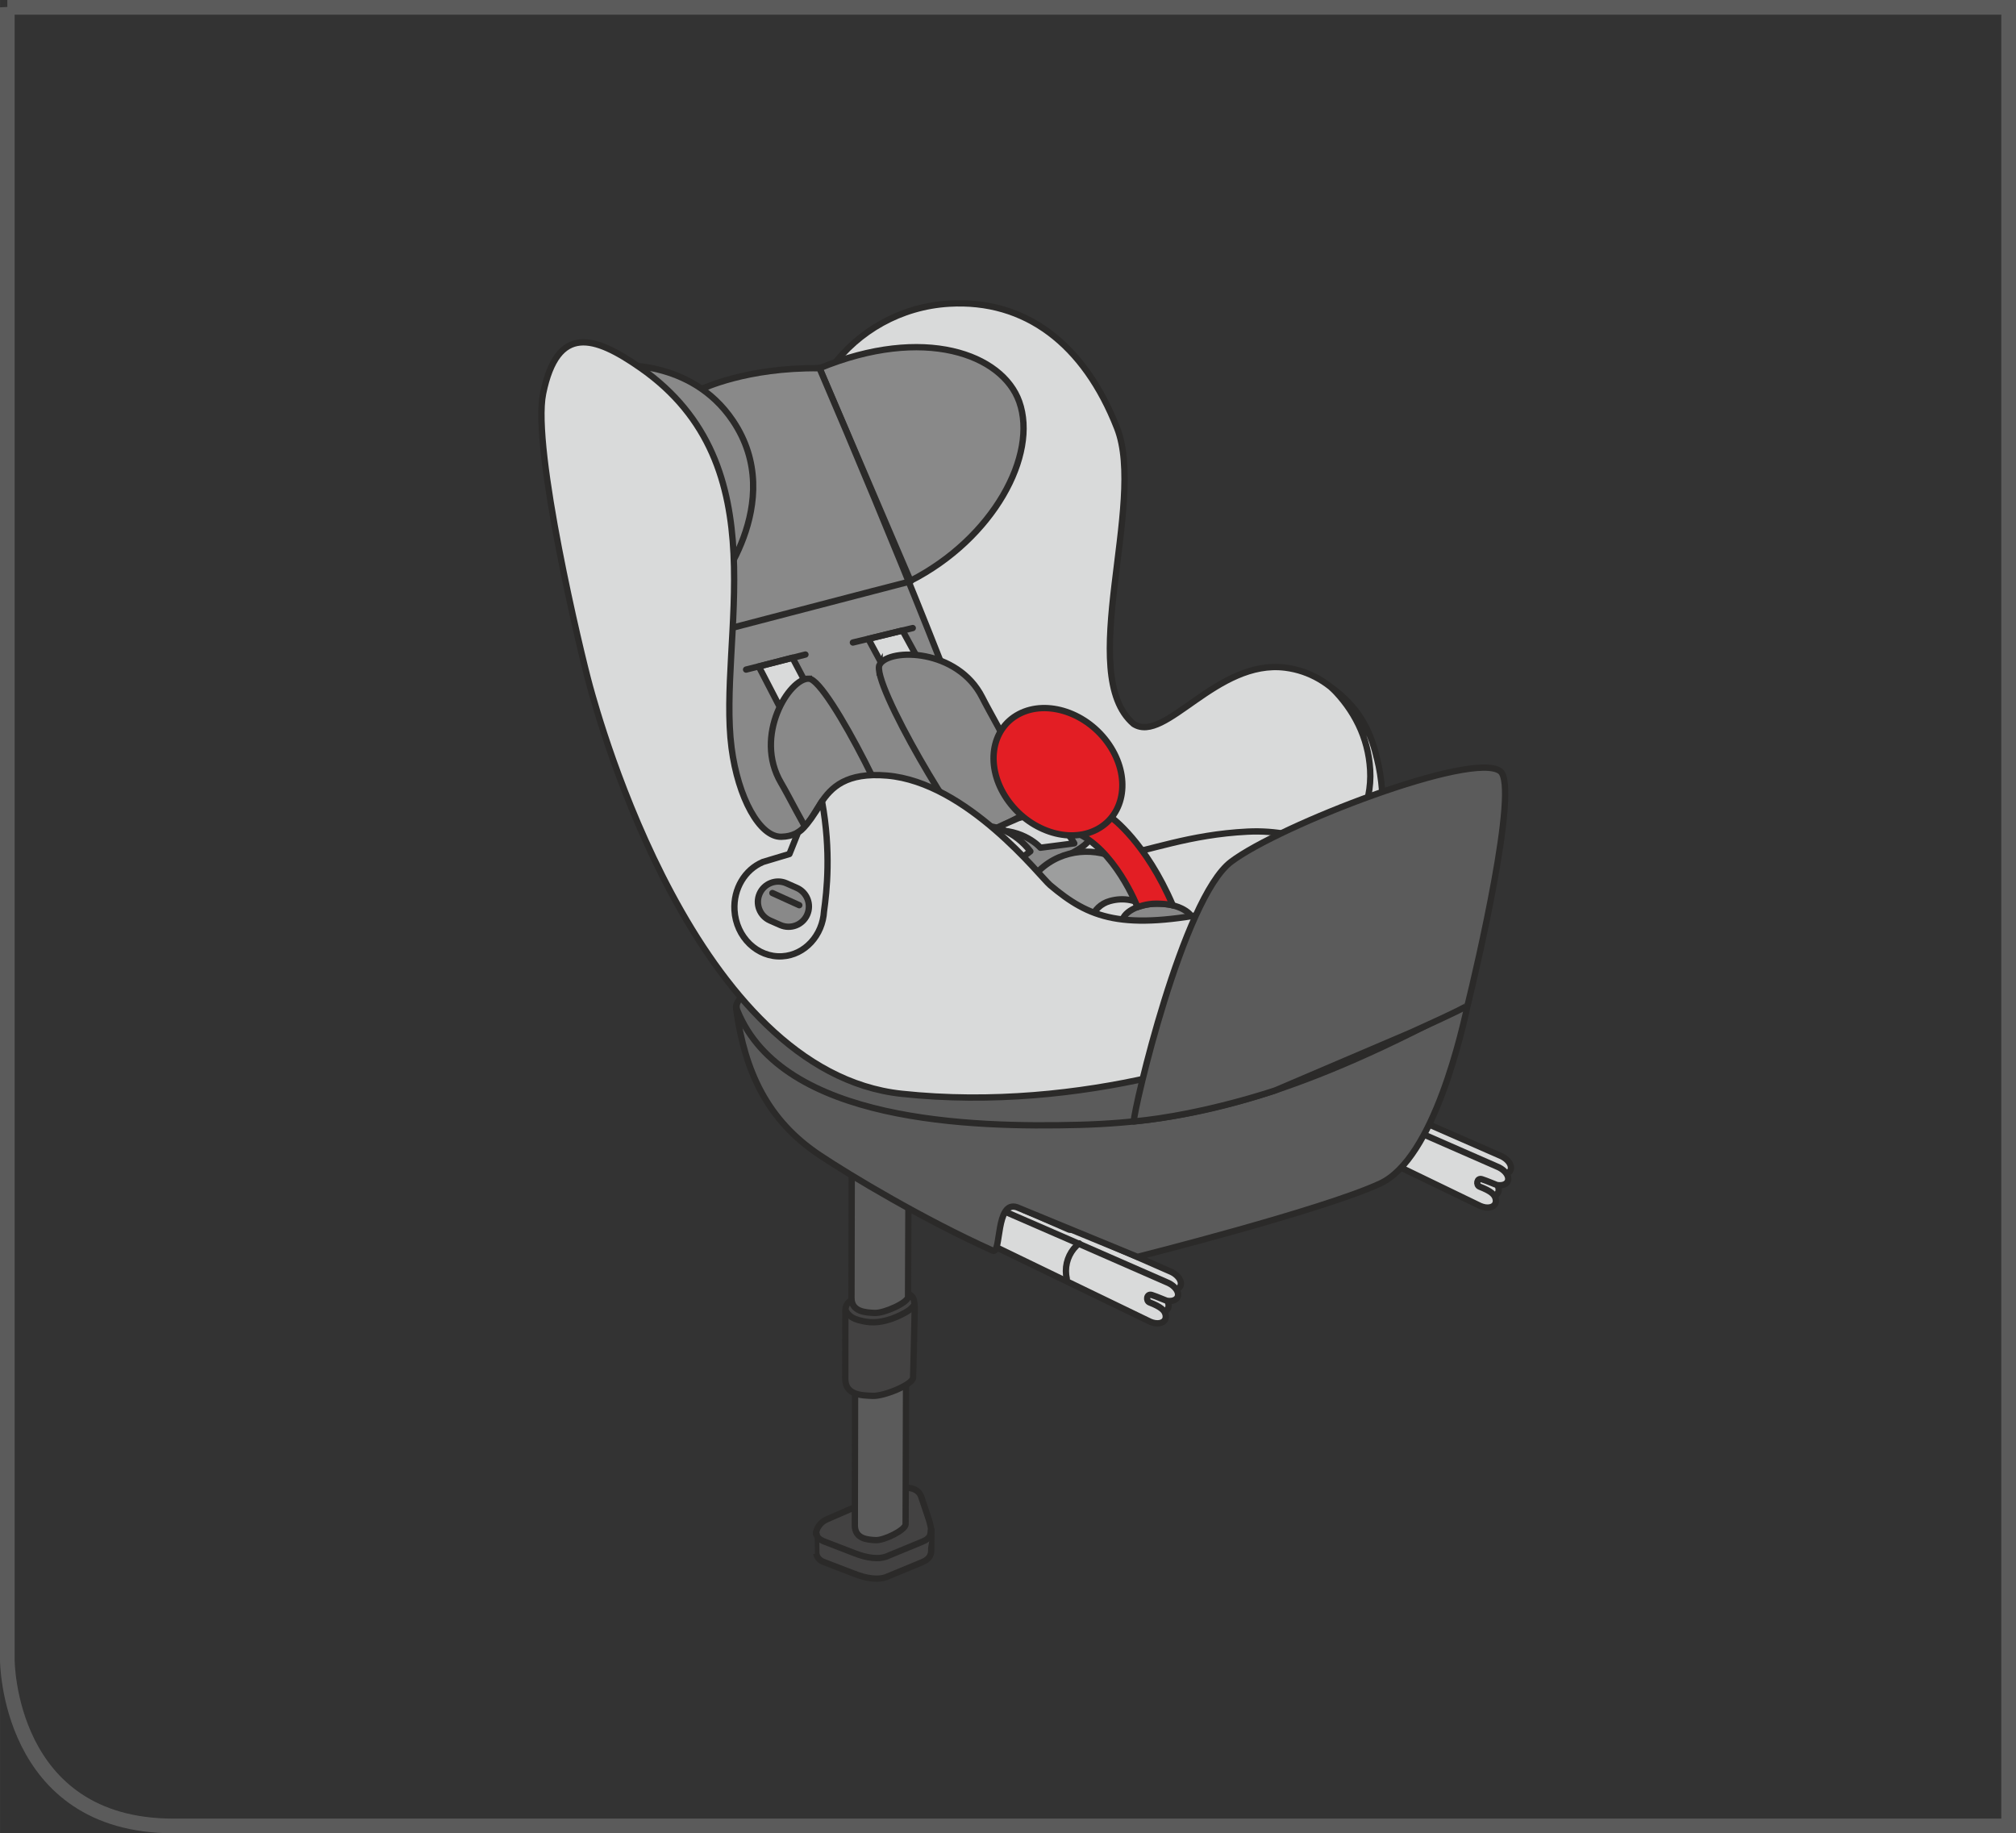
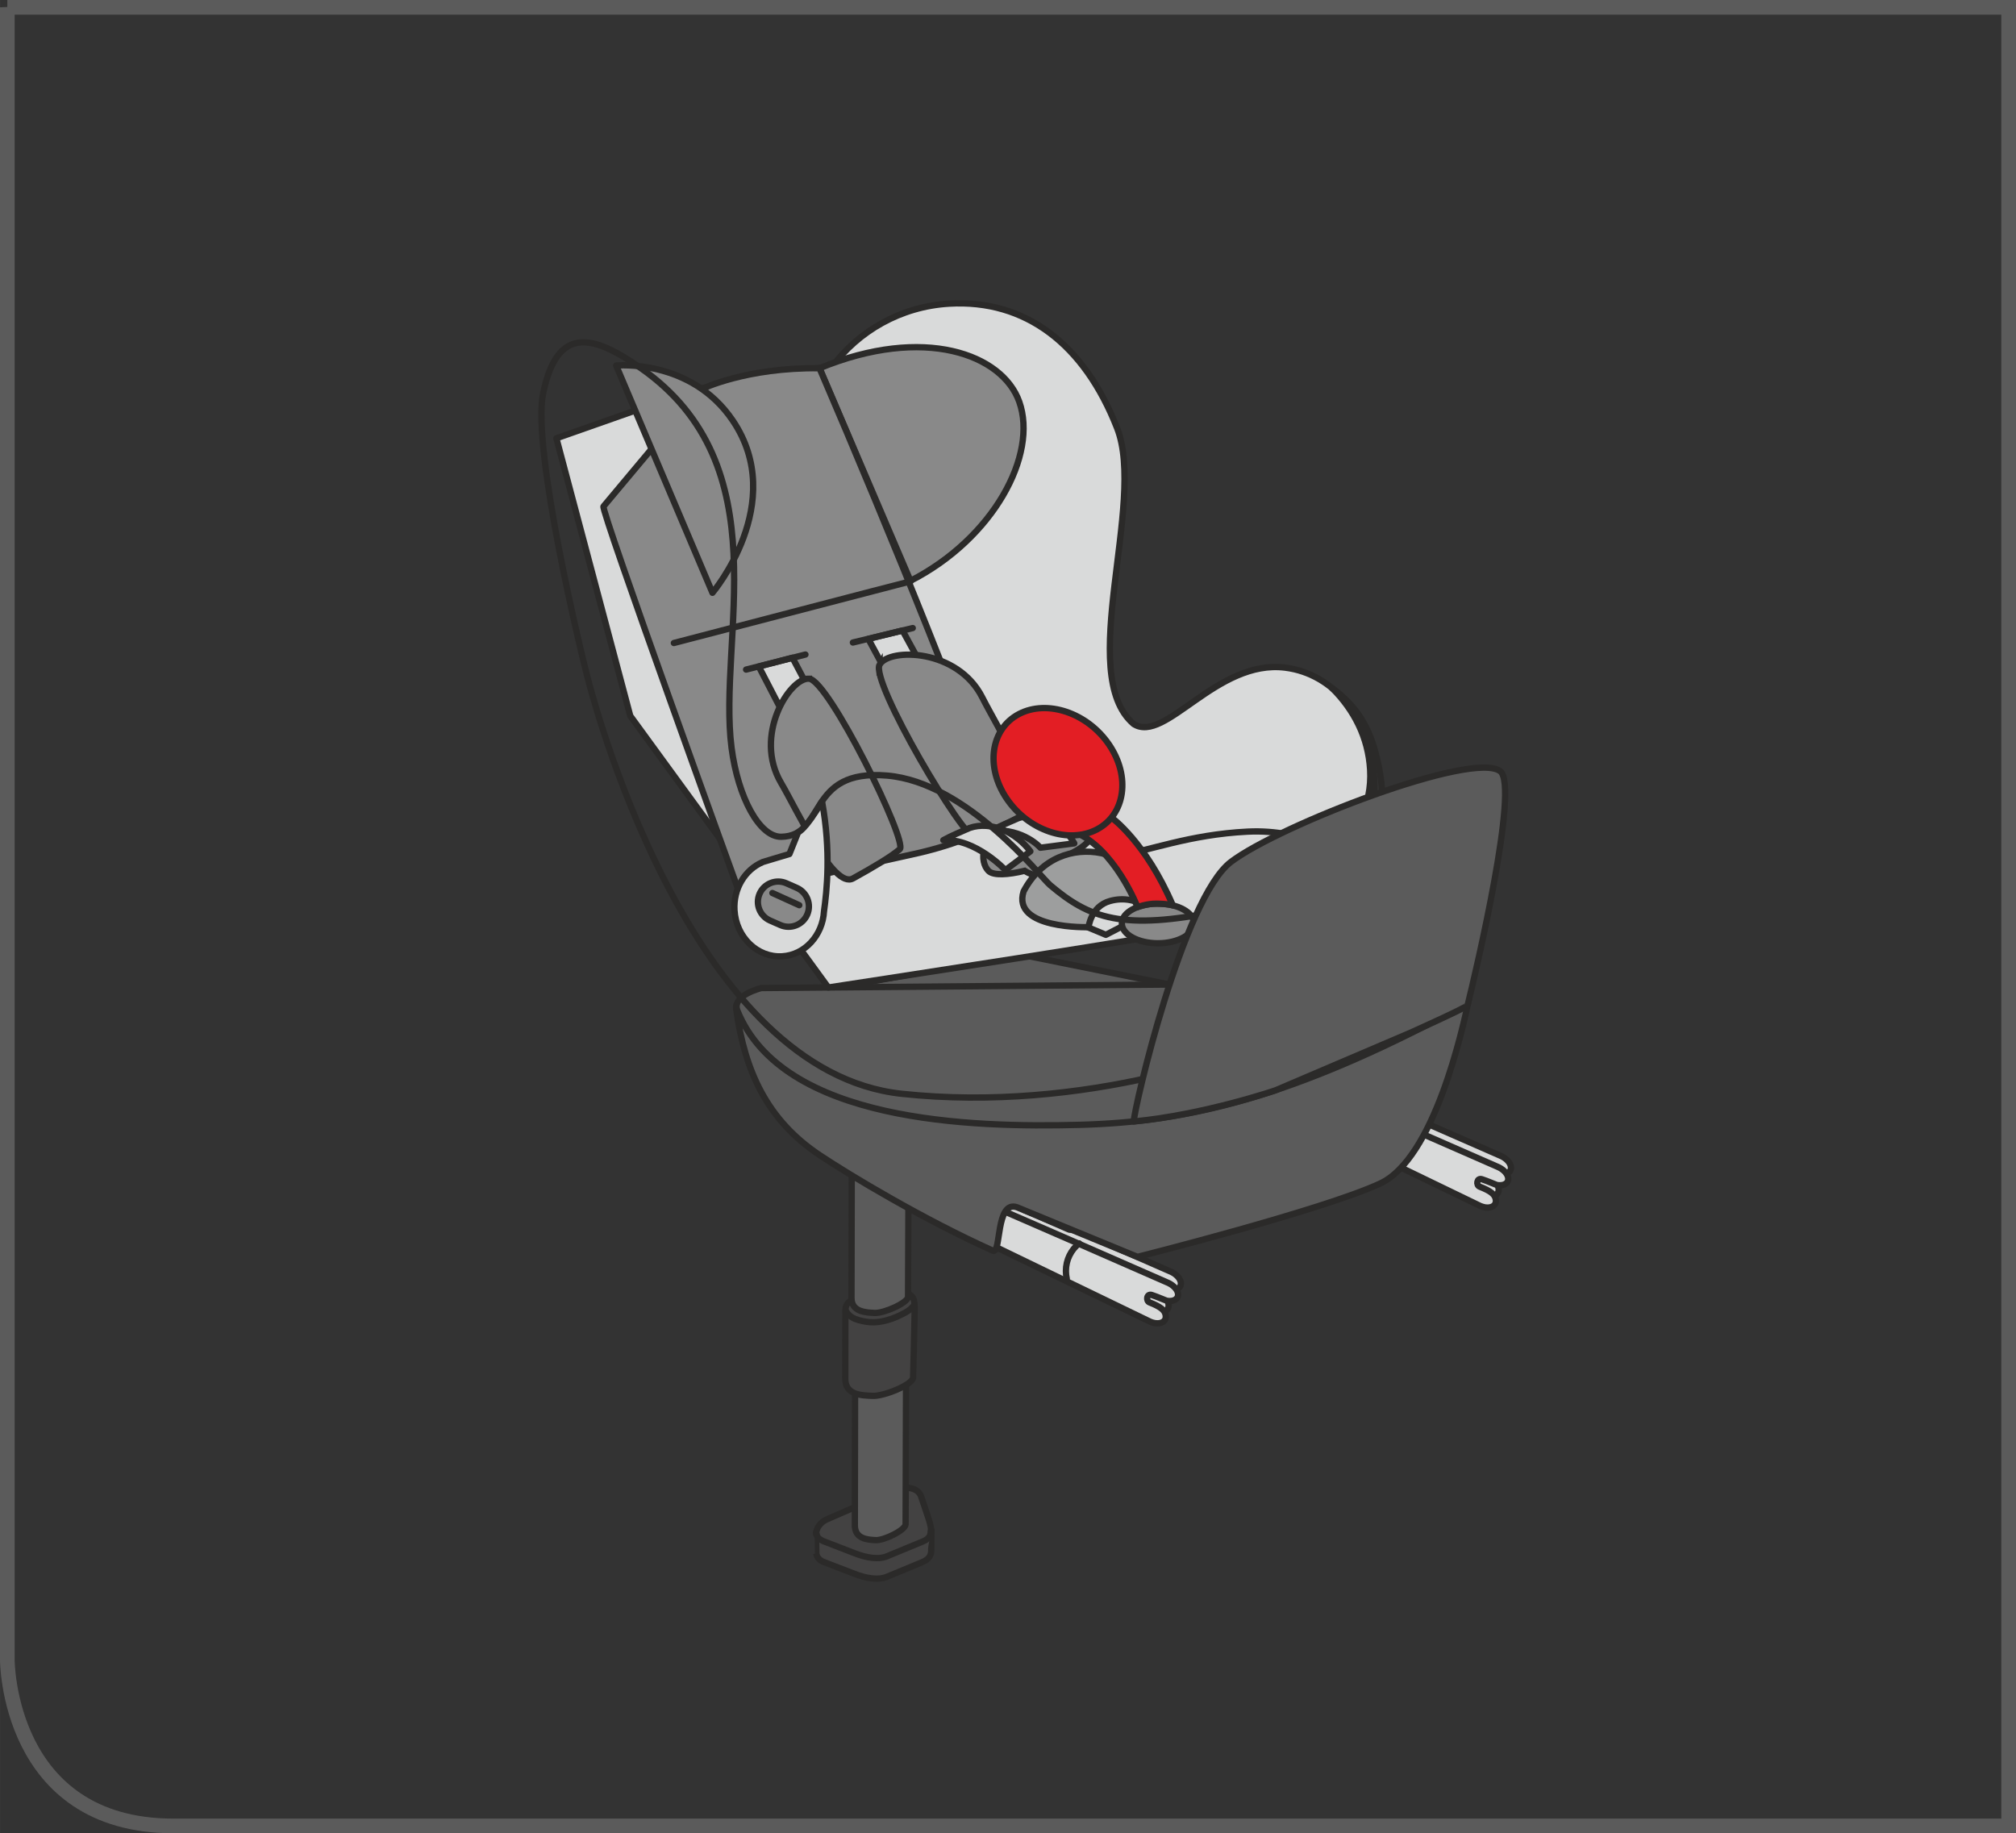
<svg xmlns="http://www.w3.org/2000/svg" xml:space="preserve" width="24.283mm" height="22.081mm" version="1.1" style="shape-rendering:geometricPrecision; text-rendering:geometricPrecision; image-rendering:optimizeQuality; fill-rule:evenodd; clip-rule:evenodd" viewBox="0 0 529.71 481.68">
  <rect x="0" y="0" width="529.71" height="481.68" fill="#333333" stroke="none" />
  <defs>
    <style type="text/css">
   
    .str4 {stroke:#2B2A29;stroke-width:3.42;stroke-miterlimit:10}
    .str5 {stroke:#5B5B5B;stroke-width:3.85;stroke-miterlimit:4}
    .str0 {stroke:#2B2A29;stroke-width:1.66;stroke-miterlimit:10}
    .str2 {stroke:#2B2A29;stroke-width:1.66;stroke-linecap:round;stroke-miterlimit:10}
    .str3 {stroke:#2B2A29;stroke-width:3.42;stroke-linecap:round;stroke-linejoin:round;stroke-miterlimit:10}
    .str1 {stroke:#2B2A29;stroke-width:1.66;stroke-linecap:round;stroke-linejoin:round;stroke-miterlimit:10}
    .fil1 {fill:none;fill-rule:nonzero}
    .fil4 {fill:#FEFEFE;fill-rule:nonzero}
    .fil3 {fill:#D9DADA;fill-rule:nonzero}
    .fil6 {fill:#9D9E9E;fill-rule:nonzero}
    .fil5 {fill:#898989;fill-rule:nonzero}
    .fil2 {fill:#5B5B5B;fill-rule:nonzero}
    .fil0 {fill:#434242;fill-rule:nonzero}
    .fil7 {fill:#E31E24;fill-rule:nonzero}
   
  </style>
  </defs>
  <g id="Слой_x0020_1">
    <path class="fil0" d="M244.69 402.5c0.01,-0.92 -0.25,-2.02 -0.67,-3.37l-1.83 -5.45c-0.9,-3.64 -5.57,-3.03 -8.04,-1.82l-17.07 7.42c-1.52,0.75 -2.69,2.32 -2.64,3.8l-0.02 0c0,0 0.05,5.11 0.07,5.12 0.12,0.81 0.61,1.57 1.69,2.11l8.18 3.15c3.15,1.25 6.55,1.89 9.03,0.69 0,0 5.93,-2.46 8.85,-3.66 1.75,-0.72 2.42,-1.69 2.45,-3.1 0.02,0 0.05,-4.89 0.05,-4.89l-0.05 0z" />
    <path class="fil1 str0" d="M244.69 402.5c0.01,-0.92 -0.25,-2.02 -0.67,-3.37l-1.83 -5.45c-0.9,-3.64 -5.57,-3.03 -8.04,-1.82l-17.07 7.42c-1.52,0.75 -2.69,2.32 -2.64,3.8l-0.02 0c0,0 0.05,5.11 0.07,5.12 0.12,0.81 0.61,1.57 1.69,2.11l8.18 3.15c3.15,1.25 6.55,1.89 9.03,0.69 0,0 5.93,-2.46 8.85,-3.66 1.75,-0.72 2.42,-1.69 2.45,-3.1 0.02,0 0.05,-4.89 0.05,-4.89l-0.05 0z" />
    <path class="fil1 str1" d="M214.56 403.09c0.12,0.81 0.62,1.28 1.69,1.81l8.18 3.16c3.15,1.25 6.56,1.89 9.03,0.68 0,0 5.93,-2.45 8.85,-3.65 1.75,-0.72 2.23,-1.48 2.26,-2.89" />
    <path class="fil2" d="M238.12 350.69l-13.42 0c0,0 -0.09,46.47 -0.09,50.05 0,3.6 3.29,3.82 5.48,3.93 2.19,0.11 7.77,-2.62 7.86,-4.15 0.01,-0.12 0.16,-49.83 0.16,-49.83z" />
    <path class="fil1 str0" d="M238.12 350.69l-13.42 0c0,0 -0.09,46.47 -0.09,50.05 0,3.6 3.29,3.82 5.48,3.93 2.19,0.11 7.77,-2.62 7.86,-4.15 0.01,-0.12 0.16,-49.83 0.16,-49.83z" />
    <path class="fil0" d="M240.33 344.47c0,0 0.11,-2.63 -0.46,-3.52 -0.48,-0.75 -1.71,-1.6 -3.84,-1.6 -1.69,0 -7.71,-0.89 -10.7,1.1 -0.99,0.66 -2.61,1.67 -2.95,2.56 -0.41,1.06 -0.22,2.25 -0.22,2.25 -0.01,0.08 -0.04,1.4 -0.04,1.4 -0.01,7.89 -0.02,14.19 -0.02,15.59 -0.01,4.33 4.27,4.39 7.2,4.51 2.93,0.14 10.5,-2.94 10.62,-4.78 0.01,-0.05 0.41,-16.26 0.41,-17.51z" />
    <path class="fil1 str0" d="M240.33 344.47c0,0 0.11,-2.63 -0.46,-3.52 -0.48,-0.75 -1.71,-1.6 -3.84,-1.6 -1.69,0 -7.71,-0.89 -10.7,1.1 -0.99,0.66 -2.61,1.67 -2.95,2.56 -0.41,1.06 -0.22,2.25 -0.22,2.25 -0.01,0.08 -0.04,1.4 -0.04,1.4 -0.01,7.89 -0.02,14.19 -0.02,15.59 -0.01,4.33 4.27,4.39 7.2,4.51 2.93,0.14 10.5,-2.94 10.62,-4.78 0.01,-0.05 0.41,-16.26 0.41,-17.51z" />
    <path class="fil1 str0" d="M240.37 342.58c-0.79,1.41 -2.17,2.16 -3.56,2.85 -1.61,0.81 -3.28,1.42 -5.05,1.76 -1.37,0.27 -2.83,0.32 -4.21,0.09 -1.23,-0.21 -2.65,-0.51 -3.73,-1.18 -0.69,-0.44 -1.23,-1.06 -1.64,-1.76" />
    <path class="fil2" d="M238.78 294.35l-14.96 0c0,0 -0.09,43.03 -0.09,46.67 -0.01,3.63 3.66,3.85 6.1,3.95 2.45,0.12 8.66,-2.65 8.76,-4.19 0.02,-0.12 0.19,-46.44 0.19,-46.44z" />
    <path class="fil1 str0" d="M238.78 294.35l-14.96 0c0,0 -0.09,43.03 -0.09,46.67 -0.01,3.63 3.66,3.85 6.1,3.95 2.45,0.12 8.66,-2.65 8.76,-4.19 0.02,-0.12 0.19,-46.44 0.19,-46.44z" />
    <path class="fil3 str0" d="M248.42 308.4c-1.96,1.92 -2.94,8.17 -2.94,8.17l57.42 27.76 0.09 0.04c0.4,0.16 0.8,0.29 1.23,0.36 1.88,0.28 3.06,-0.64 2.8,-2.09 -0.22,-1.3 -1.25,-2.19 -4.24,-3.36 -1.01,-0.4 -0.76,-2.37 0.58,-1.95 1.35,0.42 3.74,1.49 4.06,1.54 1.88,0.28 3.15,-0.63 2.81,-2.09 -0.27,-1.14 -1.49,-2.24 -2.91,-2.79 0,0 -48.3,-21.2 -58.91,-25.59z" />
    <path class="fil3 str0" d="M247.69 311.32c-1.96,1.92 -2.94,8.17 -2.94,8.17l57.42 27.76 0.08 0.04c0.4,0.16 0.8,0.29 1.22,0.36 1.89,0.28 3.06,-0.64 2.81,-2.09 -0.22,-1.3 -1.25,-2.18 -4.24,-3.36 -1.01,-0.4 -0.77,-2.37 0.58,-1.95 1.35,0.42 3.74,1.49 4.06,1.54 1.88,0.28 3.15,-0.63 2.81,-2.09 -0.27,-1.14 -1.49,-2.24 -2.91,-2.79 0,0 -48.3,-21.2 -58.91,-25.59z" />
    <path class="fil3 str0" d="M335.15 277.99c-1.96,1.92 -2.94,8.17 -2.94,8.17l57.42 27.76 0.09 0.04c0.4,0.16 0.8,0.29 1.22,0.36 1.88,0.28 3.05,-0.64 2.81,-2.09 -0.22,-1.3 -1.25,-2.19 -4.24,-3.36 -1.01,-0.4 -0.76,-2.37 0.58,-1.95 1.35,0.42 3.74,1.49 4.06,1.54 1.89,0.28 3.15,-0.63 2.81,-2.09 -0.27,-1.14 -1.49,-2.24 -2.91,-2.79 0,0 -48.3,-21.2 -58.91,-25.59z" />
    <path class="fil3 str0" d="M334.42 280.91c-1.96,1.92 -2.94,8.17 -2.94,8.17l57.42 27.76 0.09 0.04c0.4,0.16 0.8,0.29 1.22,0.36 1.88,0.28 3.06,-0.64 2.81,-2.09 -0.22,-1.3 -1.25,-2.19 -4.24,-3.36 -1.01,-0.4 -0.76,-2.37 0.59,-1.95 1.35,0.42 3.74,1.49 4.06,1.54 1.89,0.28 3.15,-0.63 2.81,-2.09 -0.27,-1.14 -1.49,-2.24 -2.91,-2.79 0,0 -48.3,-21.2 -58.91,-25.6z" />
    <path class="fil1 str2" d="M362.64 305.91c-0.14,-0.65 -0.22,-1.32 -0.22,-2.01 0,-2.94 1.35,-5.56 3.47,-7.27" />
    <path class="fil4" d="M269.51 317.15c0.09,0.02 0.15,0.02 0.25,0.05l11.43 5.03c-3.97,-1.73 -7.95,-3.46 -11.67,-5.08z" />
    <path class="fil1 str3" d="M269.51 317.15c0.09,0.02 0.15,0.02 0.25,0.05l11.43 5.03c-3.97,-1.73 -7.95,-3.46 -11.67,-5.08z" />
    <path class="fil4" d="M256.24 267.39c0,0 0,-2.6 0.46,-6.58 0.45,-3.98 3.97,-4.9 3.97,-4.9 0,0 12.4,-2.45 14.38,-3.06 1.99,-0.61 2.6,0.32 5.05,2.15 2.45,1.83 6.27,10.71 7.19,17.59 0.92,6.88 0.15,28.45 0,30.59 -0.15,2.15 -9.48,5.97 -13.15,5.82 -3.67,-0.15 -9.18,-0.46 -9.18,-5.51l0 -24.47c0,-8.11 -8.72,-11.63 -8.72,-11.63z" />
    <path class="fil1 str1" d="M256.24 267.39c0,0 0,-2.6 0.46,-6.58 0.45,-3.98 3.97,-4.9 3.97,-4.9 0,0 12.4,-2.45 14.38,-3.06 1.99,-0.61 2.6,0.32 5.05,2.15 2.45,1.83 6.27,10.71 7.19,17.59 0.92,6.88 0.15,28.45 0,30.59 -0.15,2.15 -9.48,5.97 -13.15,5.82 -3.67,-0.15 -9.18,-0.46 -9.18,-5.51l0 -24.47c0,-8.11 -8.72,-11.63 -8.72,-11.63z" />
    <path class="fil2" d="M351.68 267.63l-83.37 -16.8 -49.63 8.89 -9 7.5c-11.65,-1.36 -16.78,-5.96 -16.25,-2.09 2.28,16.51 8.27,29.27 21.94,38.38 8.05,5.37 27.38,16.96 45.53,25.11 2.21,0.99 0.66,-13.37 6.33,-11.41l31.66 13.03c0,0 48.56,-12.24 63.74,-19.27 14.17,-6.57 21.67,-40.41 23.37,-48.56 1.25,-5.96 -34.34,5.24 -34.34,5.24z" />
    <path class="fil1 str0" d="M351.68 267.63l-83.37 -16.8 -49.63 8.89 -9 7.5c-11.65,-1.36 -16.78,-5.96 -16.25,-2.09 2.28,16.51 8.27,29.27 21.94,38.38 8.05,5.37 27.38,16.96 45.53,25.11 2.21,0.99 0.66,-13.37 6.33,-11.41l31.66 13.03c0,0 48.56,-12.24 63.74,-19.27 14.17,-6.57 21.67,-40.41 23.37,-48.56 1.25,-5.96 -34.34,5.24 -34.34,5.24z" />
    <path class="fil2" d="M200.04 259.61c0,0 -7.92,1.92 -6.28,5.94 11.91,29.37 61.44,30.74 89.87,30 28.73,-0.76 55.82,-7.22 98.98,-30.21 -3.32,-5.17 -25.66,-7.08 -25.66,-7.08l-156.91 1.35z" />
    <path class="fil1 str0" d="M200.04 259.61c0,0 -7.92,1.92 -6.28,5.94 11.91,29.37 61.44,30.74 89.87,30 28.73,-0.76 55.82,-7.22 98.98,-30.21 -3.32,-5.17 -25.66,-7.08 -25.66,-7.08l-156.91 1.35z" />
    <path class="fil3" d="M297.86 190.22c-15.33,-13.08 3.38,-57.98 -4.34,-77.74 -8.67,-22.14 -24.11,-33.87 -44.12,-32.7 -12.78,0.75 -23.86,7.21 -30.92,16.76 -4.79,0.24 -10.73,0.72 -16.64,1.63 -13.98,2.19 -26.97,6.9 -26.97,6.9l-28.68 10.09 19.41 72.93 52.04 71.37c0,0 99.02,-15.07 99.99,-16.16 0.18,-0.21 1.18,-1.51 2.66,-3.46 2.89,0.62 5.9,0.89 8.99,0.71 18.64,-1.09 32.87,-17.08 31.79,-35.72 -0.95,-16.15 -10.61,-27.77 -23.3,-29.4 -18.11,-2.32 -31.61,20.14 -39.9,14.8z" />
    <path class="fil1 str1" d="M297.86 190.22c-15.33,-13.08 3.38,-57.98 -4.34,-77.74 -8.67,-22.14 -24.11,-33.87 -44.12,-32.7 -12.78,0.75 -23.86,7.21 -30.92,16.76 -4.79,0.24 -10.73,0.72 -16.64,1.63 -13.98,2.19 -26.97,6.9 -26.97,6.9l-28.68 10.09 19.41 72.93 52.04 71.37c0,0 99.02,-15.07 99.99,-16.16 0.18,-0.21 1.18,-1.51 2.66,-3.46 2.89,0.62 5.9,0.89 8.99,0.71 18.64,-1.09 32.87,-17.08 31.79,-35.72 -0.95,-16.15 -10.61,-27.77 -23.3,-29.4 -18.11,-2.32 -31.61,20.14 -39.9,14.8z" />
    <path class="fil5 str1" d="M215.33 96.75c27.49,-11.34 48.05,-3.66 52.48,8.8 4.99,14.02 -6.83,35.95 -28.58,47.06l-23.89 -55.85z" />
    <line class="fil1 str1" x1="211" y1="237.18" x2="203.01" y2="233.53" />
    <path class="fil1 str1" d="M195.58 130.29c-2.72,1.89 -6.94,0.55 -9.43,-3.01 -2.48,-3.56 -2.28,-7.98 0.42,-9.88 1.81,-1.26 4.27,-1.09 6.45,0.21" />
    <path class="fil1 str1" d="M189.31 133.08c0,0 -0.29,2.21 3.13,7.06" />
    <path class="fil1 str1" d="M195.5 130.59c-2.72,1.89 -6.94,0.55 -9.43,-3.01 -2.49,-3.56 -2.29,-7.99 0.42,-9.89 1.81,-1.25 4.26,-1.08 6.45,0.21" />
    <path class="fil4 str1" d="M341.77 241.74l-17.77 6.26c-2.38,0.9 -4.75,4.03 -3.78,7.15l1.6 5.64c0.85,3.39 2.46,4.79 4.85,3.91l15.75 -5.5c2.38,-0.89 3.52,-3.78 3.78,-7.14l0.43 -6.41c0.24,-3.35 -2.47,-4.79 -4.85,-3.91z" />
    <line class="fil1 str4" x1="357.04" y1="213.2" x2="363.4" y2="218.14" />
    <path class="fil1 str2" d="M280.29 335.97c-0.14,-0.65 -0.22,-1.32 -0.22,-2.01 0,-2.94 1.35,-5.56 3.47,-7.27" />
    <path class="fil5 str1" d="M184.41 102.21c0,0 11.64,-5.71 30.92,-5.46 18.69,43.5 42.26,101.52 46.16,116.81 1.46,5.73 -19.92,10.51 -19.92,10.51l-47.3 10.51c0,0 -36.8,-101.53 -35.69,-101.53l25.83 -30.85z" />
    <path class="fil4 str1" d="M239.29 152.74c-0.99,0.18 -62.23,16.21 -62.23,16.21l62.23 -16.21z" />
    <polygon class="fil3 str1" points="237.14,165.66 241.84,174.26 231.85,174.72 228.16,167.88 " />
    <path class="fil5" d="M231.13 174.59c2.61,-4.39 20.49,-4.19 26.97,8.67 3.97,7.86 16.41,27.83 11.21,30.62 -5.21,2.79 -10.32,5.36 -13.12,6.16 -2.81,0.79 -27.67,-41.06 -25.06,-45.45z" />
    <path class="fil1 str0" d="M231.13 174.59c2.61,-4.39 20.49,-4.19 26.97,8.67 3.97,7.86 16.41,27.83 11.21,30.62 -5.21,2.79 -10.32,5.36 -13.12,6.16 -2.81,0.79 -27.67,-41.06 -25.06,-45.45z" />
    <polygon class="fil3 str1" points="199.38,175.13 204.61,185.23 211.95,179.88 208.23,172.82 " />
    <path class="fil5" d="M212.54 178.31c-5.11,-0.19 -14.63,14.96 -7.33,27.37 4.46,7.6 13.77,27.99 18.93,25.12 5.16,-2.85 10.1,-5.75 12.28,-7.68 2.19,-1.93 -18.77,-44.62 -23.88,-44.8z" />
    <path class="fil1 str0" d="M212.54 178.31c-5.11,-0.19 -14.63,14.96 -7.33,27.37 4.46,7.6 13.77,27.99 18.93,25.12 5.16,-2.85 10.1,-5.75 12.28,-7.68 2.19,-1.93 -18.77,-44.62 -23.88,-44.8z" />
    <path class="fil5 str0" d="M278.83 229.79c-3.05,1.13 -7.03,0.65 -9.6,-0.99 -4.33,1.05 -8.17,1.32 -9.48,0.04 -2.41,-2.36 -2.23,-9.05 5.05,-11.74 2.33,-0.86 8.46,1.11 10.71,0.76 4.77,-0.75 8.91,-0.35 10.55,1.26 1.26,1.22 -0.87,3.15 -4.38,5.03 1.32,2.12 0.23,4.49 -2.85,5.63z" />
    <path class="fil3" d="M267.47 215c5.77,-1.96 11.91,1.35 14.8,6.59 -1.42,0.17 -8.9,1.15 -8.9,1.15 0,0 -4.3,-5.03 -12.77,-4.54 1.97,-1.11 4.67,-2.21 6.88,-3.19z" />
    <path class="fil1 str1" d="M267.47 215c5.77,-1.96 11.91,1.35 14.8,6.59 -1.42,0.17 -8.9,1.15 -8.9,1.15 0,0 -4.3,-5.03 -12.77,-4.54 1.97,-1.11 4.67,-2.21 6.88,-3.19z" />
    <path class="fil3" d="M254.74 217.55c5.77,-1.96 12.26,1.22 15.99,6.14l-6.56 4.93c0,0 -7.83,-8.37 -16.31,-7.87 1.97,-1.11 4.67,-2.21 6.88,-3.19z" />
    <path class="fil1 str1" d="M254.74 217.55c5.77,-1.96 12.26,1.22 15.99,6.14l-6.56 4.93c0,0 -7.83,-8.37 -16.31,-7.87 1.97,-1.11 4.67,-2.21 6.88,-3.19z" />
    <polygon class="fil3" points="295,233.64 303.86,238.73 290.57,245.62 274.83,239.05 " />
    <polygon class="fil1 str1" points="295,233.64 303.86,238.73 290.57,245.62 274.83,239.05 " />
    <path class="fil6" d="M268.94 234.24c9.37,-17.91 33.94,-10.41 33.11,4.37 -3.33,-2.08 -6.66,-2.91 -10.41,-1.87 -5.02,1.39 -5.62,6.87 -5.62,6.87 0,0 -20.2,0.62 -17.08,-9.37z" />
    <path class="fil1 str0" d="M268.94 234.24c9.37,-17.91 33.94,-10.41 33.11,4.37 -3.33,-2.08 -6.66,-2.91 -10.41,-1.87 -5.02,1.39 -5.62,6.87 -5.62,6.87 0,0 -20.2,0.62 -17.08,-9.37z" />
    <path class="fil5" d="M294.77 242.63c0,-2.88 4.24,-5.21 9.48,-5.21 5.23,0 9.47,2.33 9.47,5.21 0,2.88 -4.24,5.21 -9.47,5.21 -5.24,0 -9.48,-2.33 -9.48,-5.21z" />
    <path class="fil1 str1" d="M294.77 242.63c0,-2.88 4.24,-5.21 9.48,-5.21 5.23,0 9.47,2.33 9.47,5.21 0,2.88 -4.24,5.21 -9.47,5.21 -5.24,0 -9.48,-2.33 -9.48,-5.21z" />
-     <path class="fil5" d="M161.9 96.05c0,0 19.57,-1.94 30.64,14.45 14.64,21.67 -5.34,45.26 -5.34,45.26l-25.3 -59.71z" />
+     <path class="fil5" d="M161.9 96.05c0,0 19.57,-1.94 30.64,14.45 14.64,21.67 -5.34,45.26 -5.34,45.26l-25.3 -59.71" />
    <path class="fil1 str1" d="M161.9 96.05c0,0 19.57,-1.94 30.64,14.45 14.64,21.67 -5.34,45.26 -5.34,45.26l-25.3 -59.71z" />
-     <path class="fil3" d="M361.81 199.26c-0.03,-0.1 -0.06,-0.18 -0.09,-0.28 -1.69,-7.5 -5.18,-13.47 -11.68,-18.17 5.66,5.66 9.47,12.85 9.97,21.46 1.08,18.65 -17.4,32.34 -39.31,37.04 -25.92,5.38 -34.51,1.93 -44.79,-6.76 -2.55,-2.15 -21.76,-26.99 -42.85,-28.77 -21.38,-1.81 -15.84,15.85 -27.77,16.08 -5.73,0.12 -11.37,-10.36 -13.07,-23.35 -3.74,-28.72 13.13,-74.02 -23.96,-99.87 -12.04,-8.4 -21.8,-11.59 -25.56,6.76 -2.96,14.49 9.97,68.54 12.29,76.9 2.33,8.37 27.63,101.3 81.93,107.09 47.66,5.09 92.01,-10.65 105.81,-18.33 0,0 0,0.01 0,0.01 0.17,-0.09 0.31,-0.19 0.46,-0.28 0.39,-0.22 0.75,-0.44 1.09,-0.65 0.23,-0.15 0.47,-0.29 0.69,-0.44 0.66,-0.45 1.17,-0.84 1.52,-1.18 3.45,-2.95 5.52,-6.76 7.39,-10.3 2.49,-4.69 13.43,-35.56 7.92,-56.97z" />
    <path class="fil1 str1" d="M361.81 199.26c-0.03,-0.1 -0.06,-0.18 -0.09,-0.28 -1.69,-7.5 -5.18,-13.47 -11.68,-18.17 5.66,5.66 9.47,12.85 9.97,21.46 1.08,18.65 -17.4,32.34 -39.31,37.04 -25.92,5.38 -34.51,1.93 -44.79,-6.76 -2.55,-2.15 -21.76,-26.99 -42.85,-28.77 -21.38,-1.81 -15.84,15.85 -27.77,16.08 -5.73,0.12 -11.37,-10.36 -13.07,-23.35 -3.74,-28.72 13.13,-74.02 -23.96,-99.87 -12.04,-8.4 -21.8,-11.59 -25.56,6.76 -2.96,14.49 9.97,68.54 12.29,76.9 2.33,8.37 27.63,101.3 81.93,107.09 47.66,5.09 92.01,-10.65 105.81,-18.33 0,0 0,0.01 0,0.01 0.17,-0.09 0.31,-0.19 0.46,-0.28 0.39,-0.22 0.75,-0.44 1.09,-0.65 0.23,-0.15 0.47,-0.29 0.69,-0.44 0.66,-0.45 1.17,-0.84 1.52,-1.18 3.45,-2.95 5.52,-6.76 7.39,-10.3 2.49,-4.69 13.43,-35.56 7.92,-56.97z" />
    <path class="fil3" d="M215.98 210.57c-4.4,7.57 -6.27,8.11 -6.27,8.11l-2.29 5.71 -7.06 2.12c0,0 0.01,0.02 0.01,0.02 -4.6,1.95 -7.71,6.96 -7.38,12.63 0.41,7.06 6.01,12.49 12.51,12.11 5.99,-0.35 10.64,-5.51 11.01,-11.85 0.72,-5.21 1.9,-15.63 -0.52,-28.85z" />
    <path class="fil1 str1" d="M215.98 210.57c-4.4,7.57 -6.27,8.11 -6.27,8.11l-2.29 5.71 -7.06 2.12c0,0 0.01,0.02 0.01,0.02 -4.6,1.95 -7.71,6.96 -7.38,12.63 0.41,7.06 6.01,12.49 12.51,12.11 5.99,-0.35 10.64,-5.51 11.01,-11.85 0.72,-5.21 1.9,-15.63 -0.52,-28.85z" />
    <path class="fil5" d="M212.09 240.32c-1.18,2.7 -4.34,3.92 -7.04,2.74l-2.73 -1.2c-2.69,-1.19 -3.92,-4.34 -2.73,-7.04 1.18,-2.7 4.34,-3.93 7.04,-2.74l2.72 1.2c2.7,1.18 3.93,4.34 2.74,7.04z" />
    <path class="fil1 str1" d="M212.09 240.32c-1.18,2.7 -4.34,3.92 -7.04,2.74l-2.73 -1.2c-2.69,-1.19 -3.92,-4.34 -2.73,-7.04 1.18,-2.7 4.34,-3.93 7.04,-2.74l2.72 1.2c2.7,1.18 3.93,4.34 2.74,7.04z" />
    <line class="fil1 str1" x1="202.95" y1="234.64" x2="210.01" y2="237.84" />
    <path class="fil1 str1" d="M292.83 225.06c9.23,-1.54 19.59,-5.78 34.96,-6.55 15.38,-0.77 24.99,6.54 24.99,6.54" />
    <line class="fil1 str2" x1="239.83" y1="165.02" x2="224.1" y2="168.82" />
    <line class="fil1 str2" x1="211.63" y1="171.98" x2="196.04" y2="175.93" />
    <polygon class="fil3" points="336.87,246.55 355.74,274.57 348.24,277.91 329.73,248.92 " />
    <polygon class="fil1 str1" points="336.87,246.55 355.74,274.57 348.24,277.91 329.73,248.92 " />
    <path class="fil3" d="M342.98 255.2c0.42,0.68 2.55,5.09 9.07,7.39 0.21,2.83 1.25,6.35 -0.99,6.6 -7.49,0.81 -12.44,-6.97 -12.44,-6.97 0,0 1.84,-4.63 4.36,-7.02z" />
    <path class="fil1 str1" d="M342.98 255.2c0.42,0.68 2.55,5.09 9.07,7.39 0.21,2.83 1.25,6.35 -0.99,6.6 -7.49,0.81 -12.44,-6.97 -12.44,-6.97 0,0 1.84,-4.63 4.36,-7.02z" />
    <path class="fil3" d="M345.63 253.49c0,0 7.75,9.01 3.1,15.68 0.98,0.4 6.28,0.18 9.21,-4.16 2.9,-4.29 -1.93,-12.07 -7.2,-15.31 -2.62,1.22 -5.12,3.79 -5.12,3.79z" />
    <path class="fil1 str1" d="M345.63 253.49c0,0 7.75,9.01 3.1,15.68 0.98,0.4 6.28,0.18 9.21,-4.16 2.9,-4.29 -1.93,-12.07 -7.2,-15.31 -2.62,1.22 -5.12,3.79 -5.12,3.79z" />
    <path class="fil2" d="M297.9 294.68c0.02,-3.29 12.91,-58.64 25.55,-68.23 12.63,-9.59 63.72,-29.34 70.77,-23.79 5,3.95 -6.3,52.22 -8.6,61.46 -0.15,0.57 -15.1,7.26 -15.1,7.26l-35.35 15.09c0,0 -18.74,6.42 -37.28,8.2z" />
    <path class="fil1 str1" d="M297.9 294.68c0.02,-3.29 12.91,-58.64 25.55,-68.23 12.63,-9.59 63.72,-29.34 70.77,-23.79 5,3.95 -6.3,52.22 -8.6,61.46 -0.15,0.57 -15.1,7.26 -15.1,7.26l-35.35 15.09c0,0 -18.74,6.42 -37.28,8.2z" />
    <path class="fil7" d="M298.89 238.34c0,0 -6.06,-15.6 -16.61,-19.75 0,0 1.96,0.29 9.77,-3.78 0,0 9,6.42 16.12,23.09 0,0 -1.01,-0.42 -4.32,-0.46 -2.56,-0.03 -4.96,0.91 -4.96,0.91z" />
    <path class="fil1 str1" d="M298.89 238.34c0,0 -6.06,-15.6 -16.61,-19.75 0,0 1.96,0.29 9.77,-3.78 0,0 9,6.42 16.12,23.09 0,0 -1.01,-0.42 -4.32,-0.46 -2.56,-0.03 -4.96,0.91 -4.96,0.91z" />
    <path class="fil7" d="M267.7 187.63c7.43,-3.92 18.05,-0.33 23.72,8.03 5.68,8.36 4.26,18.32 -3.16,22.25 -7.43,3.93 -18.04,0.33 -23.72,-8.03 -5.68,-8.36 -4.26,-18.32 3.16,-22.25z" />
    <path class="fil1 str0" d="M267.7 187.63c7.43,-3.92 18.05,-0.33 23.72,8.03 5.68,8.36 4.26,18.32 -3.16,22.25 -7.43,3.93 -18.04,0.33 -23.72,-8.03 -5.68,-8.36 -4.26,-18.32 3.16,-22.25z" />
    <path class="fil1 str5" d="M1.92 1.92l0 434.21c0,0 0,43.63 43.63,43.63l482.23 0 0 -477.83 -525.86 0z" />
  </g>
</svg>